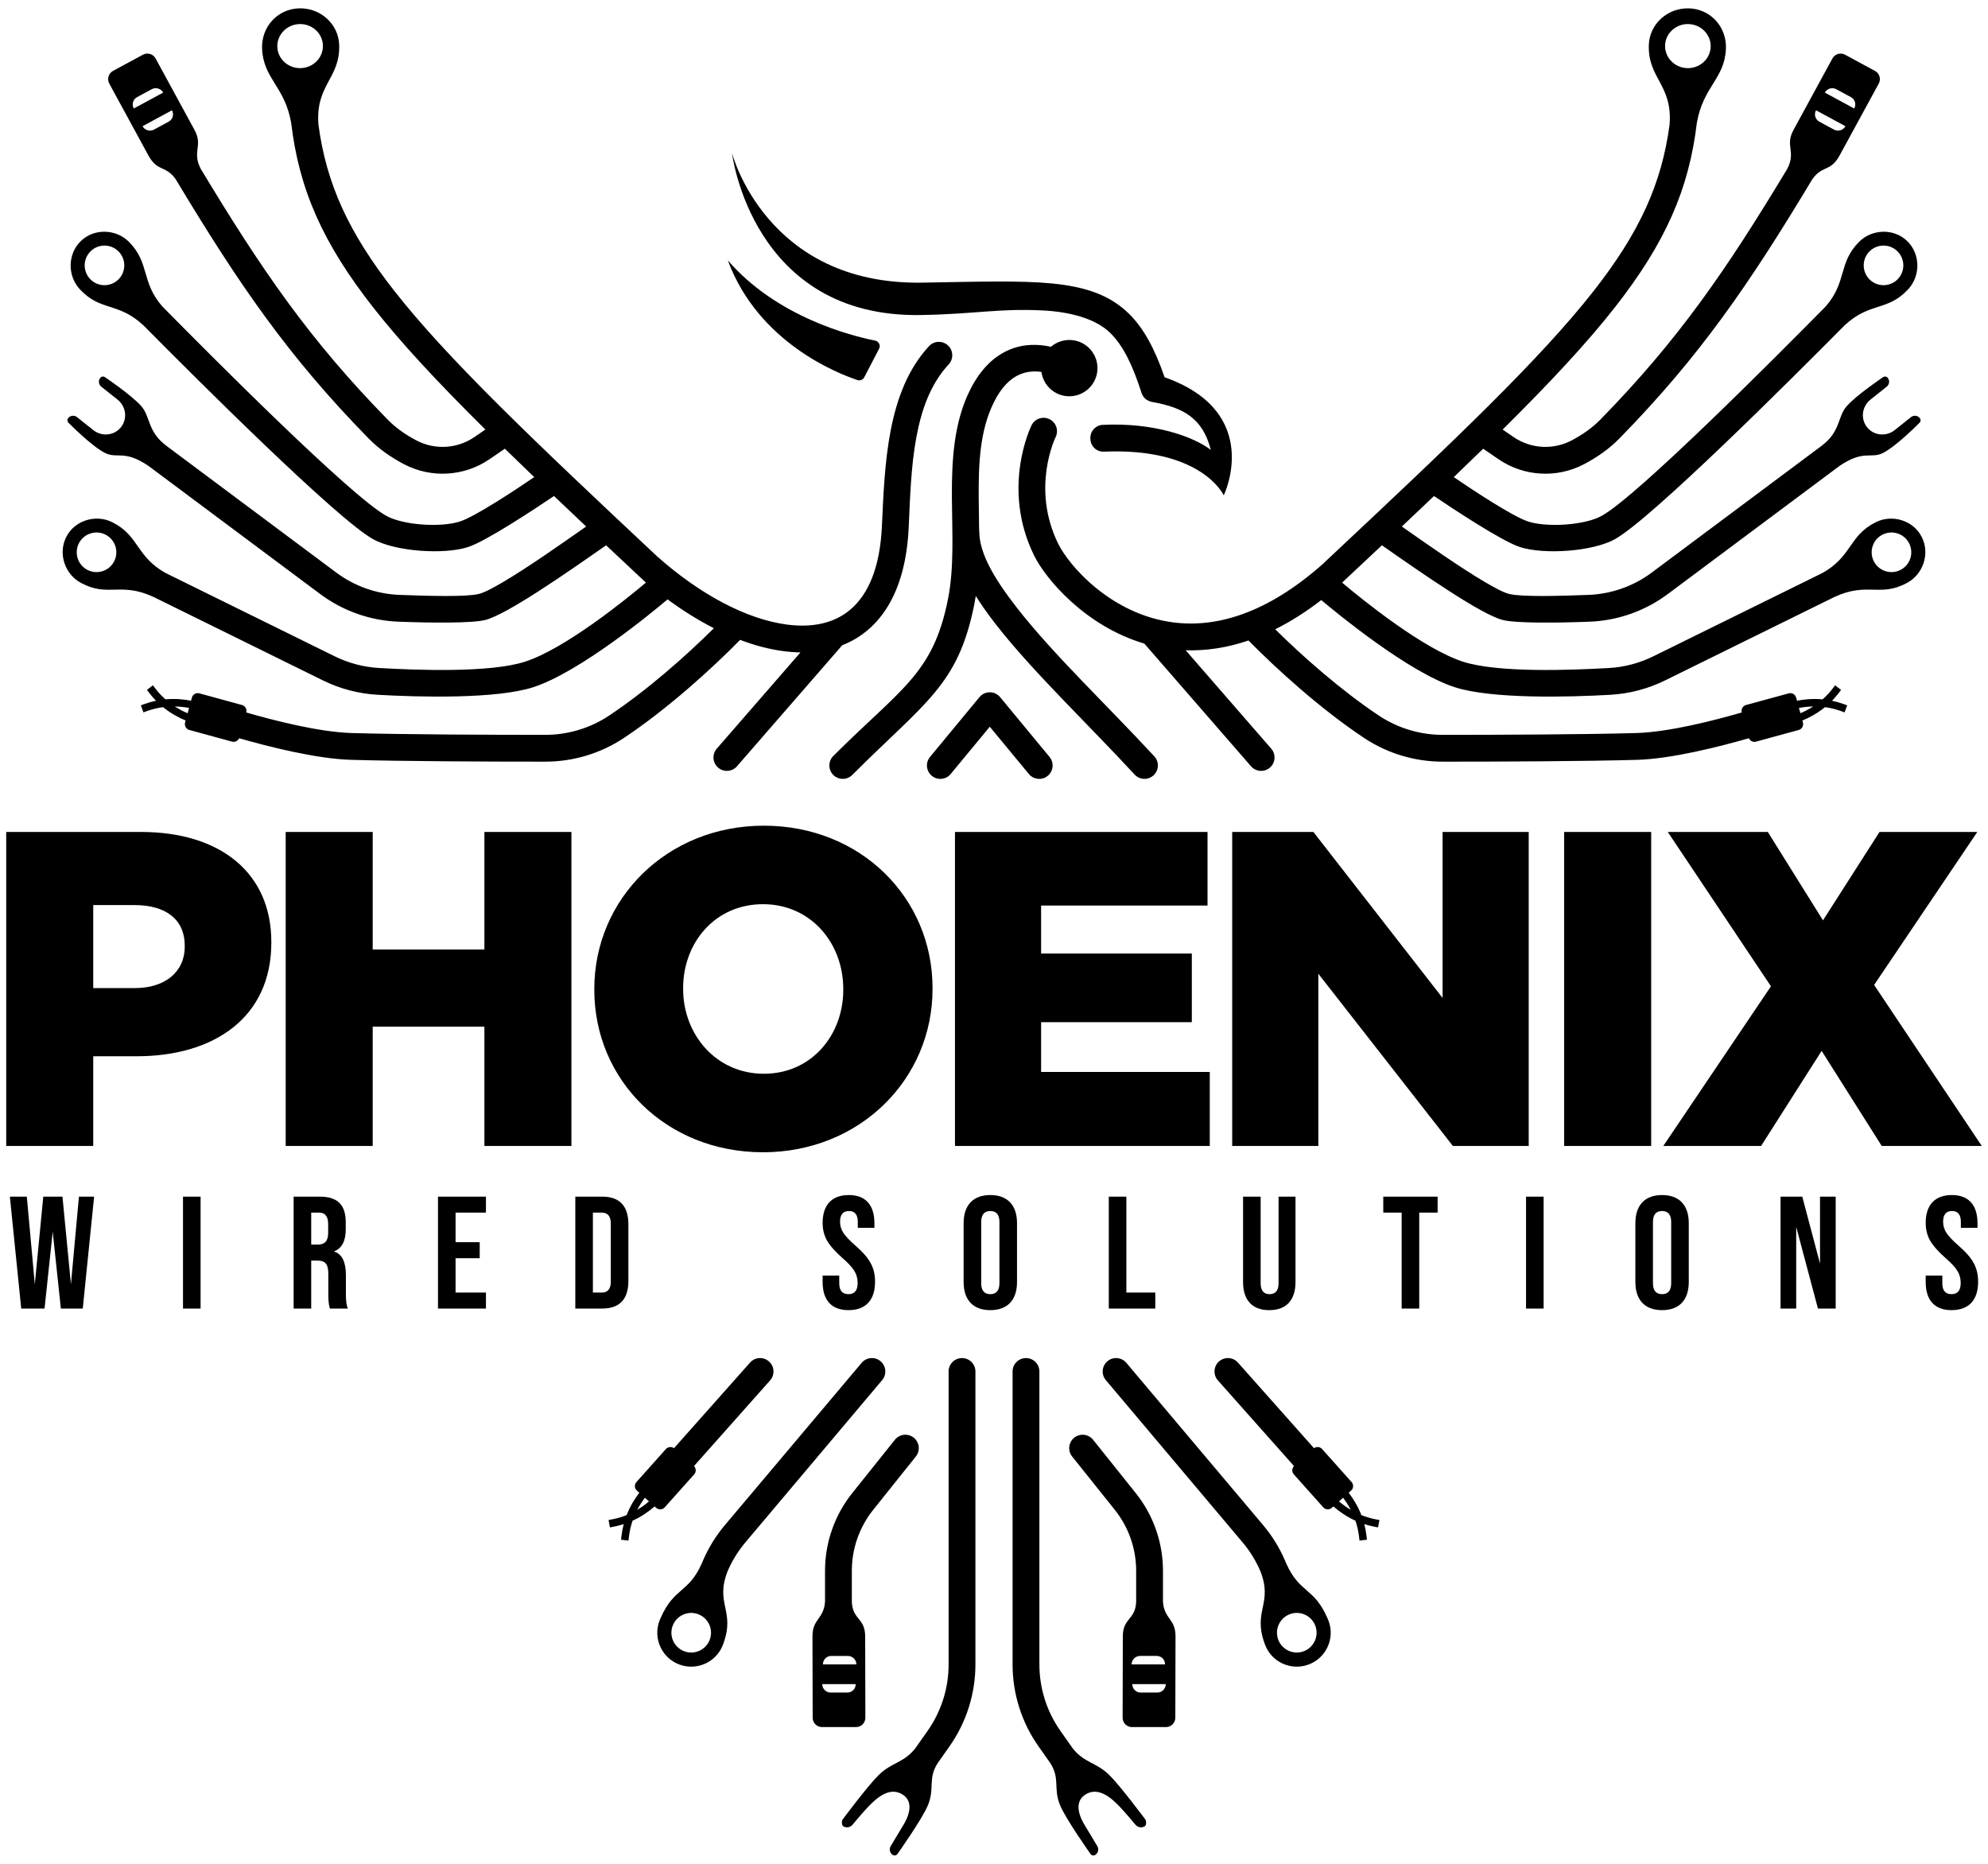
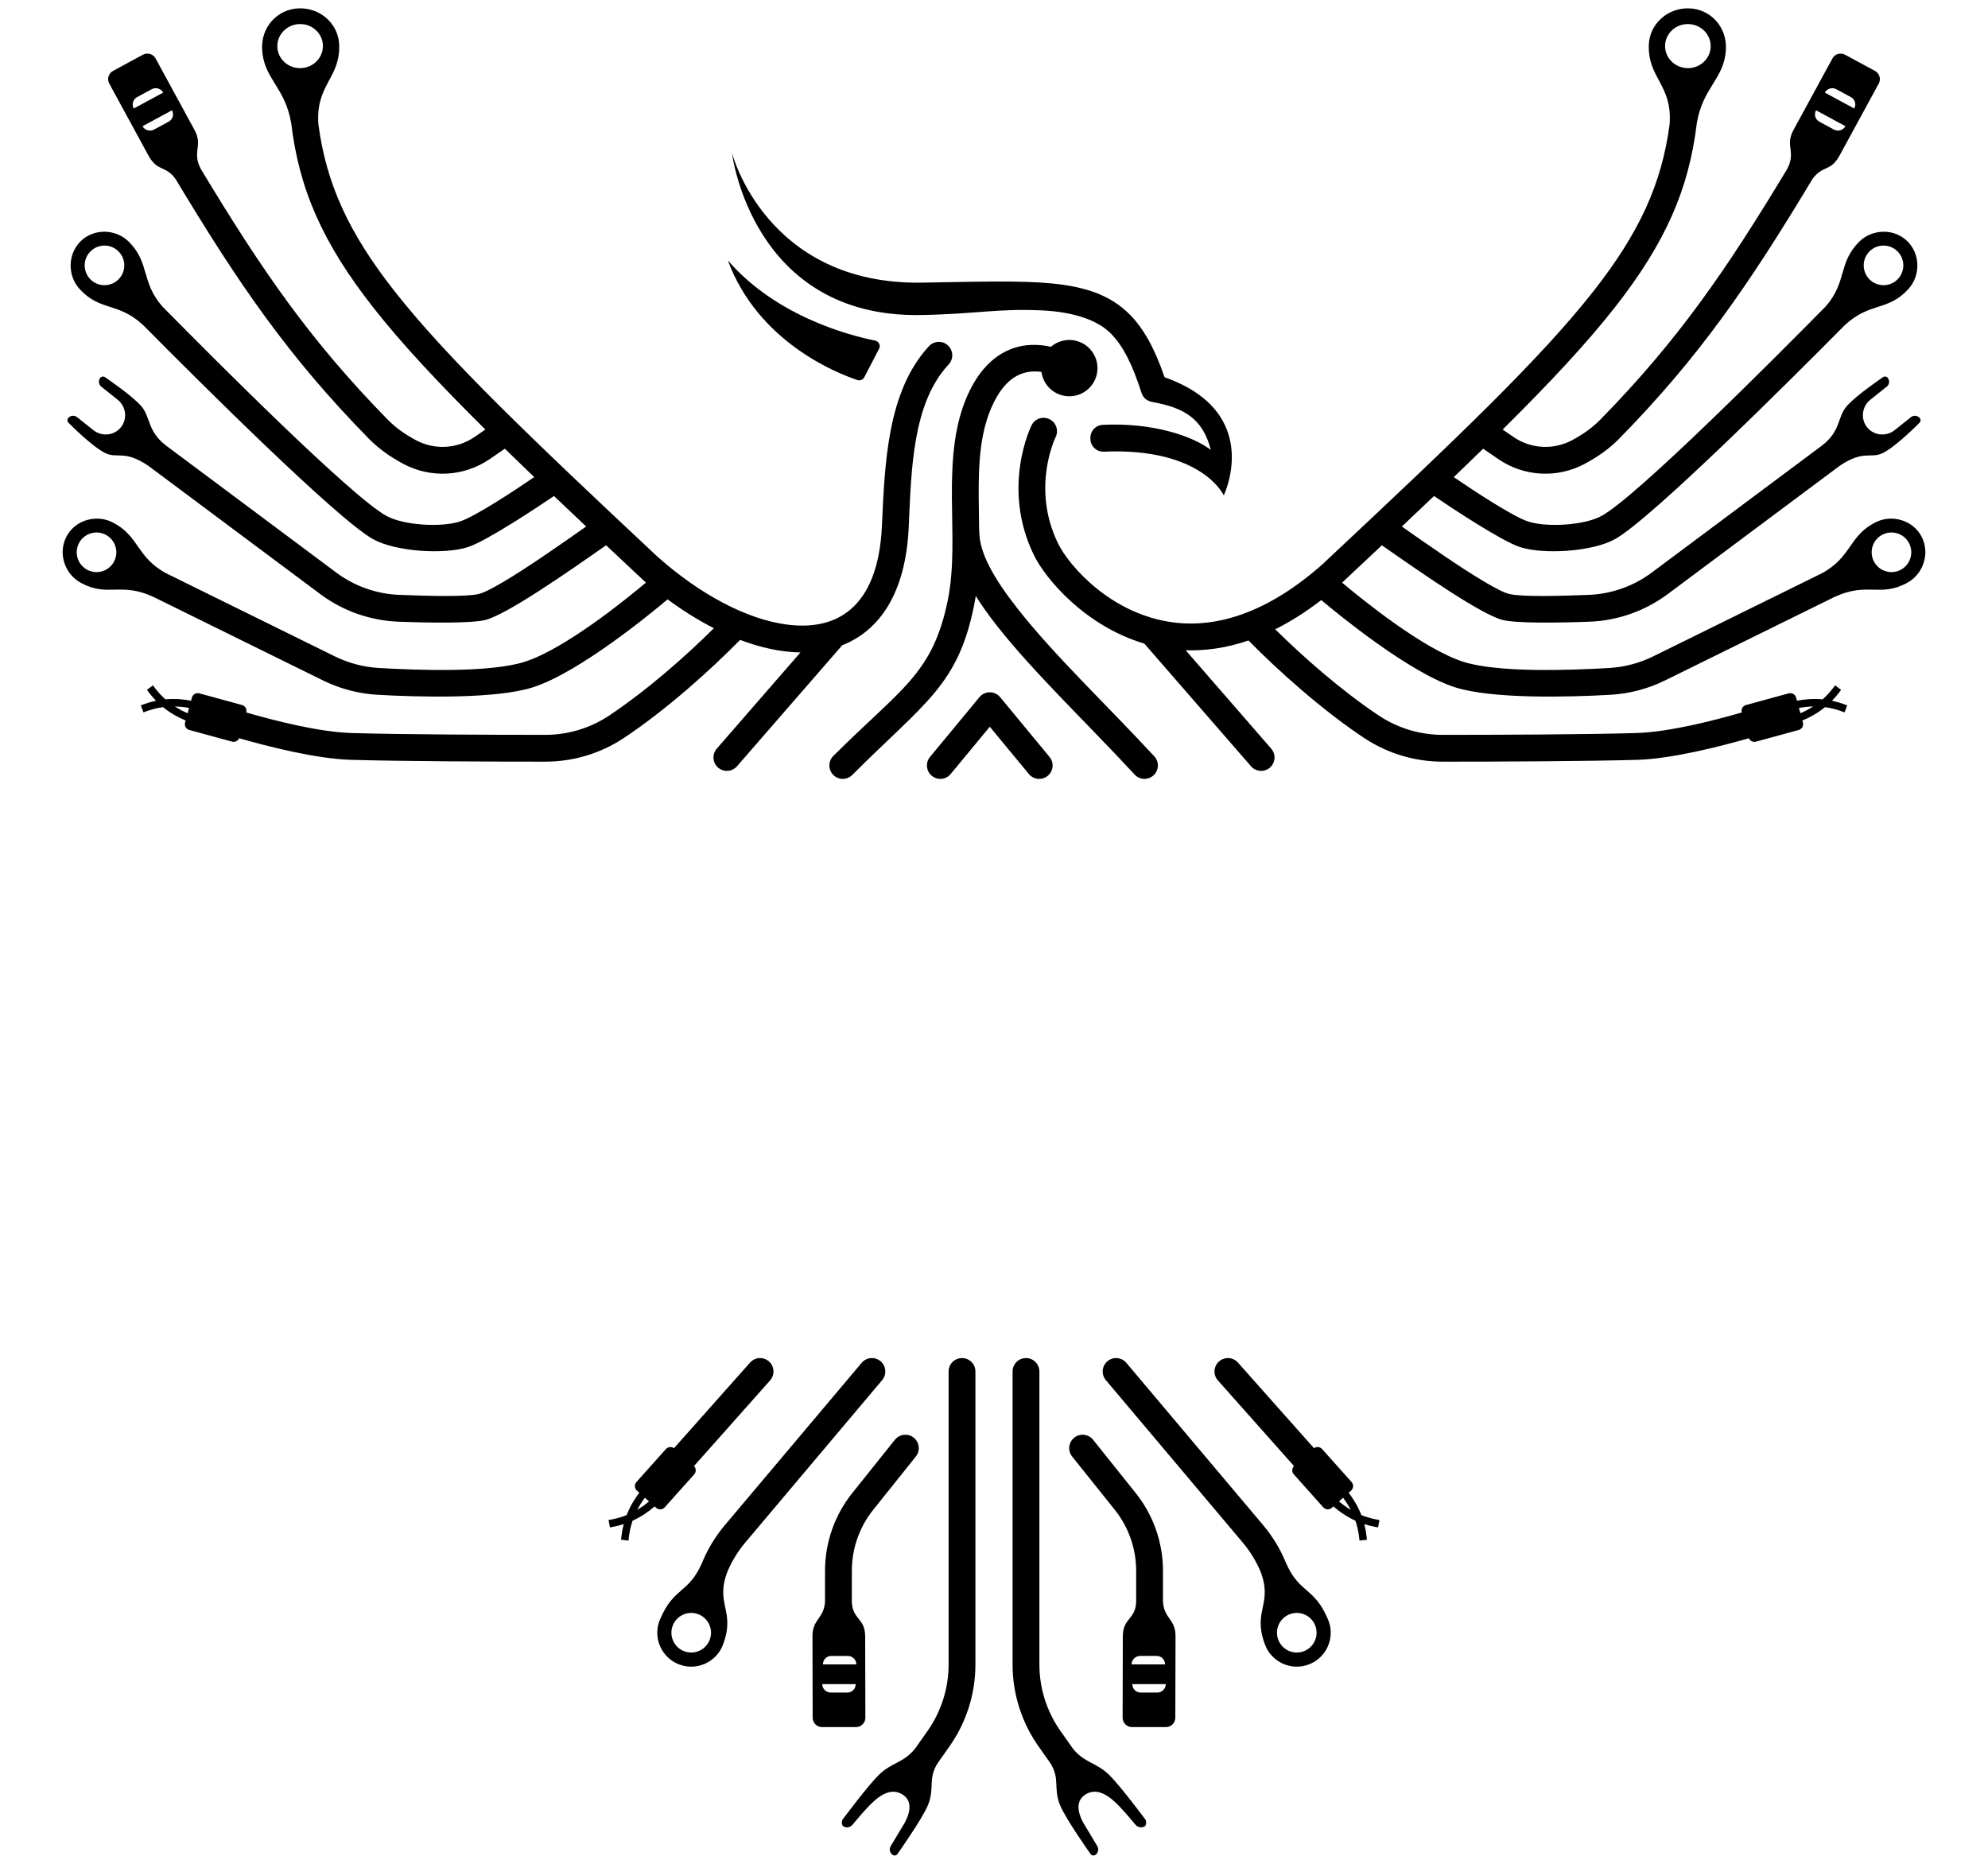
<svg xmlns="http://www.w3.org/2000/svg" width="100%" height="100%" viewBox="0 0 2400 2250" version="1.1" xml:space="preserve" style="fill-rule:evenodd;clip-rule:evenodd;stroke-linejoin:round;stroke-miterlimit:2;">
-   <rect id="Phoenix-Logo-WS-Black-RGB" x="0" y="0" width="2400" height="2250" style="fill:none;" />
  <g id="Logo">
    <path id="Bird" d="M297.258,860.092c33.389,9.674 87.839,23.658 127.102,24.824c59.235,1.76 172.496,2.251 233.517,2.193c0.023,0 0.046,0 0.068,0c27.429,0.089 54.27,-7.938 77.146,-23.071c46.342,-30.79 93.582,-72.74 126.749,-105.66c-18.645,-9.511 -37.438,-21.194 -55.918,-34.815c-17.759,14.999 -105.969,87.966 -162.35,106.096c-44.77,14.396 -138.01,11.948 -187.963,9.072l-0.015,-0.001c-22.877,-1.338 -45.255,-7.246 -65.81,-17.373c-61.327,-30.205 -204.407,-100.701 -204.407,-100.701c-40.241,-18.628 -54.712,0.864 -87.808,-17.075c-19.278,-10.45 -27.802,-35.246 -17.557,-55.405c10.245,-20.159 35.638,-27.5 55.088,-17.962c33.166,16.264 28.949,41.974 65.39,61.799c11.577,5.703 144.961,71.42 203.6,100.301c16.677,8.217 34.831,13.01 53.39,14.096c46.816,2.695 134.229,5.919 176.181,-7.571c48.542,-15.61 121.997,-75.218 146.175,-95.563c-0.448,-0.34 -0.883,-0.706 -1.302,-1.098c-16.18,-15.147 -31.78,-29.772 -46.82,-43.91c-46.662,32.649 -120.171,83.93 -146.133,90.24c-16.48,4.005 -65.973,3.465 -104.607,1.991l-0.007,-0.001c-34.127,-1.318 -67.051,-12.957 -94.422,-33.381c-58.479,-43.628 -168.971,-126.071 -207.436,-154.771c-29.056,-19.632 -37.546,-8.3 -51.971,-15.373c-16.401,-8.043 -44.125,-36.333 -44.125,-36.333c-1.828,-1.456 -2.151,-4.097 -0.721,-5.891c2.614,-3.281 7.394,-3.822 10.675,-1.207l19.66,15.667c10.338,8.238 25.297,6.689 33.383,-3.459c8.087,-10.147 6.258,-25.074 -4.08,-33.313l-19.661,-15.667c-3.281,-2.614 -3.82,-7.394 -1.206,-10.675c1.43,-1.794 4.076,-2.069 5.904,-0.612c0,0 31.283,21.031 43.327,34.527c11.725,13.137 7.264,30.539 30.274,47.908l-0.02,0.031c40.226,30.015 147.898,110.353 205.356,153.22c22.122,16.506 48.731,25.913 76.311,26.978c35.349,1.35 80.642,2.566 95.72,-1.098c6.67,-1.621 16.902,-7.074 29.194,-14.289c29.955,-17.581 70.034,-45.782 100.517,-67.158c-13.421,-12.664 -26.366,-24.924 -38.851,-36.811c-20.779,14.048 -81.727,54.558 -103.918,61.667c-29.224,9.363 -87.957,5.363 -114.701,-9.686c-44.295,-24.923 -212.662,-193 -277.059,-258.03c-30.82,-28.638 -51.748,-16.48 -76.812,-43.607c-14.882,-16.106 -14.959,-42.325 1.237,-58.106c16.196,-15.781 42.6,-14.545 57.938,0.753c25.602,25.536 14.513,48.476 40.407,78.073c62.982,63.923 226.899,228.357 270.165,252.702c20.731,11.665 66.294,14.328 88.947,7.07c18.72,-5.997 66.99,-38.03 89.925,-53.651c-12.294,-11.799 -24.106,-23.22 -35.454,-34.294l-18.417,12.613c-30.728,21.045 -70.581,23.354 -103.534,5.998l-0.047,-0.025c-16.203,-8.603 -30.264,-18.472 -42.614,-31.083c-96.894,-98.937 -156.504,-185.94 -232.899,-313.035c-12.685,-17.439 -21.874,-7.952 -33.259,-29.3l-46.796,-85.947c-1.433,-2.632 -1.76,-5.726 -0.908,-8.599c0.851,-2.874 2.811,-5.29 5.446,-6.717l36.102,-19.542c5.47,-2.961 12.304,-0.936 15.279,4.527l46.821,85.996c10.979,19.727 -3.403,26.112 7.806,47.464c73.569,122.124 131.671,206.653 225.538,302.501c10.02,10.231 21.495,18.145 34.637,25.125c22.325,11.75 49.319,10.182 70.135,-4.074l13.185,-9.03c-57.026,-56.51 -101.174,-103.826 -135.003,-146.883c-61.782,-78.633 -89.966,-143.623 -99.421,-223.195c-7.646,-44.225 -33.375,-53.074 -35.122,-89.245c-1.285,-26.612 18.527,-48.371 44.552,-49.151c26.026,-0.779 47.734,19.009 48.521,44.159c1.274,40.742 -28.806,47.736 -25.05,96.256c9.538,71.183 36.147,130.116 91.977,201.174c63.325,80.597 163.321,176.149 316.883,319.966c0.095,0.081 0.189,0.163 0.282,0.246c51.404,45.718 107.875,75.872 156.95,82.173c29.543,3.793 56.168,-1.223 76.13,-18.205c22.299,-18.969 35.774,-51.948 38.031,-100.695c3.448,-74.475 6.101,-162.543 56.866,-217.279c6.076,-6.551 16.326,-6.937 22.877,-0.862c6.55,6.076 6.936,16.326 0.861,22.877c-22.077,23.804 -32.981,55.106 -39.106,88.393c-6.564,35.675 -7.551,73.656 -9.158,108.368c-3.729,80.542 -35.934,124.871 -80.271,142.32l-127.025,146.084c-5.862,6.742 -16.095,7.456 -22.837,1.594c-6.742,-5.862 -7.456,-16.095 -1.593,-22.837l101.062,-116.225c-14.206,-0.184 -29.114,-2.247 -44.468,-6.113c-9.311,-2.345 -18.802,-5.357 -28.405,-9.002c-34.537,35.222 -88.086,83.73 -140.486,118.542l-0.025,0.017c-28.194,18.654 -61.275,28.554 -95.081,28.453c-61.286,0.058 -175.008,-0.44 -234.488,-2.207c-41.614,-1.237 -99.382,-15.93 -134.727,-26.066c-1.433,3.254 -5.074,5.059 -8.606,4.094l-51.517,-14.077c-3.888,-1.062 -6.182,-5.082 -5.12,-8.97l0.667,-2.441c-8.674,-3.577 -18.183,-8.726 -27.282,-16.13c-6.257,0.833 -12.774,2.344 -19.428,4.759l-4.26,1.546l-3.093,-8.521l4.261,-1.546c4.753,-1.725 9.442,-3.029 14.031,-3.979c-2.835,-2.896 -5.584,-6.053 -8.206,-9.495l-2.747,-3.606l7.211,-5.492l2.747,3.605c3.871,5.082 8.046,9.484 12.36,13.297c11.427,-1.049 21.959,-0.098 30.941,1.647l1.028,-3.764c1.063,-3.889 5.082,-6.183 8.971,-5.12l51.516,14.076c3.889,1.063 6.183,5.082 5.12,8.97l-0.007,0.028Zm-100.237,-748.322l-0.026,-0.046c-2.758,-4.899 -8.934,-6.681 -13.878,-4.005l-17.654,9.556c-2.36,1.277 -4.108,3.449 -4.852,6.027c-0.744,2.578 -0.421,5.346 0.895,7.685l0.003,0.005l35.512,-19.222Zm-87.573,191.479c-9.452,9.209 -9.649,24.36 -0.439,33.812c9.209,9.452 24.36,9.649 33.812,0.439c9.452,-9.209 9.649,-24.36 0.439,-33.812c-9.209,-9.452 -24.36,-9.649 -33.812,-0.439Zm252.072,-274.193c-15.189,0.455 -27.163,12.742 -26.723,27.42c0.439,14.678 13.127,26.225 28.316,25.771c15.188,-0.455 27.163,-12.742 26.723,-27.42c-0.44,-14.678 -13.128,-26.225 -28.316,-25.771Zm-133.276,825.579c-5.216,-0.978 -10.991,-1.658 -17.176,-1.762c5.238,3.385 10.471,6.056 15.426,8.163l1.75,-6.401Zm-133.023,-198.729c-5.979,11.765 -1.282,26.17 10.483,32.149c11.764,5.98 26.17,1.283 32.149,-10.482c5.979,-11.764 1.282,-26.17 -10.483,-32.149c-11.764,-5.979 -26.17,-1.282 -32.149,10.482Zm76.859,-503.533l0.026,0.047c2.758,4.898 8.934,6.681 13.878,4.005l17.654,-9.557c2.36,-1.277 4.108,-3.448 4.852,-6.026c0.744,-2.578 0.421,-5.347 -0.895,-7.685l-0.003,-0.006l-35.512,19.222Zm1939.25,738.838c-35.345,10.136 -93.113,24.829 -134.727,26.066c-59.48,1.767 -173.202,2.265 -234.488,2.207c-33.806,0.101 -66.887,-9.799 -95.081,-28.453l-0.025,-0.017c-52.04,-34.573 -105.214,-82.655 -139.772,-117.815c-26.943,9.196 -52.317,12.562 -75.829,11.809l103.304,118.804c5.863,6.742 5.149,16.975 -1.593,22.837c-6.742,5.862 -16.975,5.148 -22.837,-1.594l-128.785,-148.107c-71.671,-21.209 -119.37,-78.467 -133.048,-106.267c-40.62,-82.56 -3.076,-157.325 -3.076,-157.325c3.981,-7.998 13.706,-11.261 21.704,-7.281c7.999,3.981 11.261,13.706 7.281,21.704c0,0 -30.069,61.112 3.14,128.61c13.147,26.72 63.754,85.141 138.727,94.943c50.933,6.659 112.614,-9.661 181.896,-71.516c0.379,-0.441 0.786,-0.866 1.22,-1.272c157.745,-147.678 259.927,-244.994 324.261,-326.875c55.83,-71.058 82.439,-129.991 91.977,-201.174c3.756,-48.52 -26.324,-55.514 -25.05,-96.256c0.787,-25.15 22.495,-44.938 48.521,-44.159c26.025,0.78 45.837,22.539 44.552,49.151c-1.747,36.171 -27.476,45.02 -35.122,89.245c-9.455,79.572 -37.639,144.562 -99.421,223.195c-33.829,43.057 -77.977,90.373 -135.003,146.883l13.185,9.03c20.816,14.256 47.81,15.824 70.135,4.074c13.142,-6.98 24.617,-14.894 34.637,-25.125c93.867,-95.848 151.969,-180.377 225.538,-302.501c11.209,-21.352 -3.173,-27.737 7.806,-47.464l46.821,-85.996c2.975,-5.463 9.809,-7.488 15.279,-4.527l36.102,19.542c2.635,1.427 4.595,3.843 5.446,6.717c0.852,2.873 0.525,5.967 -0.908,8.599l-46.796,85.947c-11.385,21.348 -20.574,11.861 -33.259,29.3c-76.395,127.095 -136.005,214.098 -232.899,313.035c-12.35,12.611 -26.411,22.48 -42.614,31.083l-0.047,0.025c-32.953,17.356 -72.806,15.047 -103.534,-5.998l-18.417,-12.613c-11.348,11.074 -23.16,22.495 -35.454,34.294c22.935,15.621 71.205,47.654 89.925,53.651c22.653,7.258 68.216,4.595 88.947,-7.07c43.266,-24.345 207.183,-188.779 270.165,-252.702c25.894,-29.597 14.805,-52.537 40.407,-78.073c15.338,-15.298 41.742,-16.534 57.938,-0.753c16.196,15.781 16.119,42 1.237,58.106c-25.064,27.127 -45.992,14.969 -76.812,43.607c-64.397,65.03 -232.764,233.107 -277.059,258.03c-26.744,15.049 -85.477,19.049 -114.701,9.686c-22.191,-7.109 -83.139,-47.619 -103.918,-61.667c-12.485,11.887 -25.43,24.147 -38.851,36.811c30.483,21.376 70.562,49.577 100.517,67.158c12.292,7.215 22.524,12.668 29.194,14.289c15.078,3.664 60.371,2.448 95.72,1.098c27.58,-1.065 54.189,-10.472 76.311,-26.978c57.458,-42.867 165.13,-123.205 205.356,-153.22l-0.02,-0.031c23.01,-17.369 18.549,-34.771 30.274,-47.908c12.044,-13.496 43.327,-34.527 43.327,-34.527c1.828,-1.457 4.474,-1.182 5.904,0.612c2.614,3.281 2.075,8.061 -1.206,10.675l-19.661,15.667c-10.338,8.239 -12.167,23.166 -4.08,33.313c8.086,10.148 23.045,11.697 33.383,3.459l19.66,-15.667c3.281,-2.615 8.061,-2.074 10.675,1.207c1.43,1.794 1.107,4.435 -0.721,5.891c-0,0 -27.724,28.29 -44.125,36.333c-14.425,7.073 -22.915,-4.259 -51.971,15.373c-38.465,28.7 -148.957,111.143 -207.435,154.771c-27.372,20.424 -60.296,32.063 -94.423,33.381l-0.007,0.001c-38.634,1.474 -88.127,2.014 -104.607,-1.991c-25.962,-6.31 -99.471,-57.591 -146.133,-90.24c-14.999,14.1 -30.556,28.684 -46.69,43.788c-0.398,0.467 -0.826,0.915 -1.285,1.343c24.326,20.462 97.584,79.862 146.028,95.44c41.952,13.49 129.365,10.266 176.181,7.571c18.559,-1.086 36.713,-5.879 53.39,-14.096c58.639,-28.881 192.023,-94.598 203.6,-100.301c36.441,-19.825 32.224,-45.535 65.39,-61.799c19.45,-9.538 44.843,-2.197 55.088,17.962c10.245,20.159 1.721,44.955 -17.557,55.405c-33.096,17.939 -47.567,-1.553 -87.808,17.075c-0,0 -143.08,70.496 -204.406,100.7c-20.556,10.128 -42.934,16.036 -65.811,17.374l-0.015,0.001c-49.953,2.876 -143.193,5.324 -187.963,-9.072c-55.38,-17.808 -141.47,-88.524 -161.339,-105.243c-19.083,14.703 -37.649,26.307 -55.621,35.257c33.094,32.72 79.705,73.978 125.441,104.365c22.876,15.133 49.717,23.16 77.146,23.071c0.022,0 0.045,0 0.068,0c61.021,0.058 174.282,-0.433 233.517,-2.193c39.263,-1.166 93.713,-15.15 127.102,-24.824l-0.007,-0.028c-1.063,-3.888 1.231,-7.907 5.12,-8.97l51.516,-14.076c3.889,-1.063 7.908,1.231 8.971,5.12l1.028,3.764c8.982,-1.745 19.514,-2.696 30.941,-1.647c4.314,-3.813 8.489,-8.215 12.36,-13.297l2.747,-3.605l7.211,5.492l-2.747,3.606c-2.622,3.442 -5.371,6.599 -8.206,9.495c4.589,0.95 9.278,2.254 14.031,3.979l4.261,1.546l-3.093,8.521l-4.26,-1.546c-6.654,-2.415 -13.171,-3.926 -19.428,-4.759c-9.099,7.404 -18.608,12.553 -27.282,16.13l0.667,2.441c1.062,3.888 -1.232,7.908 -5.12,8.97l-51.517,14.077c-3.532,0.965 -7.173,-0.84 -8.606,-4.094Zm193.45,-235.305c-5.979,-11.764 -20.385,-16.461 -32.149,-10.482c-11.765,5.979 -16.462,20.385 -10.483,32.149c5.979,11.765 20.385,16.462 32.149,10.482c11.765,-5.979 16.462,-20.384 10.483,-32.149Zm-266.299,-626.85c-15.188,-0.454 -27.876,11.093 -28.316,25.771c-0.44,14.678 11.535,26.965 26.723,27.42c15.189,0.454 27.877,-11.093 28.316,-25.771c0.44,-14.678 -11.534,-26.965 -26.723,-27.42Zm164.499,82.714l35.512,19.222l0.003,-0.005c1.316,-2.339 1.639,-5.107 0.895,-7.685c-0.744,-2.578 -2.492,-4.75 -4.852,-6.027l-17.654,-9.556c-4.944,-2.676 -11.12,-0.894 -13.878,4.005l-0.026,0.046Zm87.573,191.479c-9.452,-9.21 -24.603,-9.013 -33.812,0.439c-9.21,9.452 -9.013,24.603 0.439,33.812c9.452,9.21 24.603,9.013 33.812,-0.439c9.21,-9.452 9.013,-24.603 -0.439,-33.812Zm-62.632,-150.876l-35.512,-19.222l-0.003,0.006c-1.316,2.338 -1.639,5.107 -0.895,7.685c0.744,2.578 2.492,4.749 4.852,6.026l17.654,9.557c4.944,2.676 11.12,0.893 13.878,-4.005l0.026,-0.047Zm-54.414,708.663c4.955,-2.107 10.188,-4.778 15.426,-8.163c-6.185,0.104 -11.96,0.784 -17.176,1.762l1.75,6.401Zm-1326.04,1025.78c0.478,-1.168 0.968,-2.331 1.47,-3.488c6.625,-15.246 15.439,-29.466 26.175,-42.204l165.113,-195.888c5.758,-6.832 15.979,-7.703 22.81,-1.945c6.831,5.758 7.702,15.979 1.945,22.81l-165.113,195.888c-8.824,10.468 -16.045,22.169 -21.443,34.721c-15.482,39.481 9.373,47.51 -5.081,87.261c-0.156,0.469 -0.321,0.936 -0.495,1.402c-7.909,21.185 -31.529,31.963 -52.714,24.054c-21.184,-7.909 -31.963,-31.53 -24.054,-52.714c0.43,-1.151 0.906,-2.27 1.425,-3.358c16.48,-37.665 33.782,-29.619 49.962,-66.539Zm-21.366,106.627c12.364,4.616 26.148,-1.674 30.764,-14.037c4.616,-12.363 -1.674,-26.148 -14.038,-30.764c-12.363,-4.616 -26.148,1.675 -30.763,14.038c-4.616,12.363 1.674,26.148 14.037,30.763Zm695.475,-96.733c-5.398,-12.552 -12.619,-24.253 -21.443,-34.721l-165.113,-195.888c-5.757,-6.831 -4.886,-17.052 1.945,-22.81c6.831,-5.758 17.052,-4.887 22.81,1.945l165.113,195.888c10.736,12.738 19.55,26.958 26.175,42.204c0.502,1.157 0.992,2.32 1.47,3.488c16.18,36.92 33.482,28.874 49.962,66.539c0.519,1.088 0.995,2.207 1.425,3.358c7.909,21.184 -2.87,44.805 -24.054,52.714c-21.185,7.909 -44.805,-2.869 -52.714,-24.054c-0.174,-0.466 -0.339,-0.933 -0.495,-1.402c-14.454,-39.751 10.401,-47.78 -5.081,-87.261Zm52.323,96.733c12.363,-4.615 18.653,-18.4 14.037,-30.763c-4.615,-12.363 -18.4,-18.654 -30.763,-14.038c-12.364,4.616 -18.654,18.401 -14.038,30.764c4.616,12.363 18.4,18.653 30.764,14.037Zm-783.612,-174.869c-7.07,6.168 -15.92,12.381 -26.606,17.222c-2.046,5.972 -3.601,12.478 -4.407,19.51l-0.517,4.503l-9.006,-1.033l0.517,-4.503c0.576,-5.024 1.501,-9.802 2.698,-14.333c-3.856,1.246 -7.908,2.298 -12.159,3.109l-4.452,0.85l-1.699,-8.904l4.452,-0.85c6.275,-1.197 12.077,-2.97 17.415,-5.131c4.158,-10.695 9.708,-19.696 15.276,-26.956l-2.91,-2.6c-3.006,-2.686 -3.267,-7.307 -0.581,-10.313l35.579,-39.827c2.528,-2.829 6.77,-3.226 9.767,-1.023l91.858,-103.379c5.934,-6.678 16.174,-7.283 22.853,-1.348c6.678,5.934 7.282,16.174 1.348,22.852l-91.902,103.429c2.696,2.719 2.84,7.109 0.255,10.003l-35.579,39.827c-2.686,3.006 -7.307,3.266 -10.313,0.581l-1.887,-1.686Zm-11.737,-10.485c-3.202,4.232 -6.386,9.097 -9.238,14.585c5.366,-3.177 10.091,-6.669 14.187,-10.164l-4.949,-4.421Zm783.639,-38.24l-91.902,-103.429c-5.934,-6.678 -5.33,-16.918 1.348,-22.852c6.679,-5.935 16.919,-5.33 22.853,1.348l91.858,103.379c2.997,-2.203 7.239,-1.806 9.767,1.023l35.579,39.827c2.686,3.006 2.425,7.627 -0.581,10.313l-2.91,2.6c5.568,7.26 11.118,16.261 15.276,26.956c5.338,2.161 11.14,3.934 17.415,5.131l4.452,0.85l-1.699,8.904l-4.452,-0.85c-4.251,-0.811 -8.303,-1.863 -12.159,-3.109c1.197,4.531 2.122,9.309 2.698,14.333l0.517,4.503l-9.006,1.033l-0.517,-4.503c-0.806,-7.032 -2.361,-13.538 -4.407,-19.51c-10.686,-4.841 -19.536,-11.054 -26.606,-17.222l-1.887,1.686c-3.006,2.685 -7.627,2.425 -10.313,-0.581l-35.579,-39.827c-2.585,-2.894 -2.441,-7.284 0.255,-10.003Zm54.312,42.661c4.096,3.495 8.821,6.987 14.187,10.164c-2.852,-5.488 -6.036,-10.353 -9.238,-14.585l-4.949,4.421Zm-620.49,121.02l0,-37.313c0,-34.093 11.603,-67.17 32.901,-93.792l51.454,-64.318c5.581,-6.976 15.776,-8.109 22.752,-2.528c6.977,5.581 8.11,15.776 2.529,22.752l-51.455,64.318c-16.705,20.882 -25.806,46.827 -25.806,73.568l0,37.861c1.102,21.748 16.182,18.989 16.088,41.709l0.239,97.861c0.007,2.997 -1.178,5.873 -3.295,7.995c-2.116,2.122 -4.99,3.314 -7.987,3.314l-41.051,0c-6.22,0 -11.266,-5.034 -11.282,-11.254l-0.239,-97.916c-0.253,-21.651 13.743,-21.075 15.152,-42.257Zm-3.39,99.564l0.001,0.053c0.093,5.62 4.676,10.128 10.298,10.128l20.074,0c2.683,0 5.254,-1.077 7.136,-2.99c1.881,-1.913 2.916,-4.502 2.871,-7.185l0,-0.006l-40.38,-0Zm41.262,-23.836l-0.001,-0.053c-0.093,-5.62 -4.676,-10.128 -10.298,-10.128l-20.074,0c-2.684,0 -5.255,1.077 -7.136,2.991c-1.882,1.913 -2.916,4.501 -2.871,7.184l-0,0.006l40.38,0Zm98.234,119.036c-12.234,19.037 -3.392,30.32 -11.843,50.891c-6.874,16.732 -36.701,58.808 -36.701,58.808c-1.275,1.96 -3.872,2.534 -5.795,1.283l-0.088,-0.058c-3.504,-2.281 -4.575,-6.926 -2.423,-10.511l14.121,-23.521c7.212,-11.08 15.169,-29.897 -0.282,-39.154c-15.976,-9.572 -31.832,5.558 -41.351,15.549c-5.57,5.846 -13.595,15.298 -18.674,21.372c-2.772,3.295 -7.568,4.007 -11.178,1.658c-1.923,-1.252 -1.924,-6.13 -0.649,-8.089c0,-0 30.537,-41.001 43.611,-53.758c15.751,-15.37 29.465,-14.212 43.749,-31.645l15.159,-21.509c16.542,-23.471 25.422,-51.483 25.422,-80.198l-0,-353.744c-0,-8.934 7.253,-16.187 16.187,-16.187c8.934,-0 16.187,7.253 16.187,16.187l0,353.744c0,35.392 -10.944,69.919 -31.333,98.848l-14.119,20.034Zm239.497,-194.216l-0,-37.861c-0,-26.741 -9.101,-52.686 -25.806,-73.568l-51.455,-64.318c-5.581,-6.976 -4.448,-17.171 2.529,-22.752c6.976,-5.581 17.171,-4.448 22.752,2.528l51.454,64.318c21.298,26.622 32.901,59.699 32.901,93.792l-0,37.313c1.409,21.182 15.405,20.606 15.152,42.257l-0.239,97.916c-0.016,6.22 -5.062,11.254 -11.282,11.254l-41.051,0c-2.997,0 -5.871,-1.192 -7.987,-3.314c-2.117,-2.122 -3.302,-4.998 -3.295,-7.995l0.239,-97.861c-0.094,-22.72 14.986,-19.961 16.088,-41.709Zm35.765,99.016l-40.38,-0l-0,0.006c-0.045,2.683 0.99,5.272 2.871,7.185c1.882,1.913 4.453,2.99 7.136,2.99l20.074,0c5.622,0 10.205,-4.508 10.298,-10.128l0.001,-0.053Zm-41.262,-23.836l40.38,0l0,-0.006c0.045,-2.683 -0.989,-5.271 -2.871,-7.184c-1.881,-1.914 -4.452,-2.991 -7.136,-2.991l-20.074,0c-5.622,0 -10.205,4.508 -10.298,10.128l-0.001,0.053Zm-98.234,119.036l-14.119,-20.034c-20.389,-28.929 -31.333,-63.456 -31.333,-98.848l-0,-353.744c-0,-8.934 7.253,-16.187 16.187,-16.187c8.934,-0 16.187,7.253 16.187,16.187l0,353.744c0,28.715 8.88,56.727 25.422,80.198l15.159,21.509c14.284,17.433 27.998,16.275 43.749,31.645c13.074,12.757 43.611,53.758 43.611,53.758c1.275,1.959 1.274,6.837 -0.649,8.089c-3.61,2.349 -8.406,1.637 -11.178,-1.658c-5.079,-6.074 -13.104,-15.526 -18.674,-21.372c-9.519,-9.991 -25.375,-25.121 -41.351,-15.549c-15.451,9.257 -7.494,28.074 -0.282,39.154l14.121,23.521c2.152,3.585 1.081,8.23 -2.423,10.511l-0.088,0.058c-1.923,1.251 -4.52,0.677 -5.795,-1.283c-0,0 -29.827,-42.076 -36.701,-58.808c-8.451,-20.571 0.391,-31.854 -11.843,-50.891Zm-89.88,-1408.85c-0.572,3.692 -1.22,7.356 -1.952,10.99c-19.58,97.152 -58.904,116.908 -147.167,205.106c-6.32,6.315 -16.578,6.311 -22.893,-0.009c-6.315,-6.32 -6.311,-16.577 0.009,-22.892c81.774,-81.714 120.174,-98.592 138.314,-188.601c7.89,-39.152 5.082,-82.056 4.852,-123.991c-0.25,-45.655 2.581,-90.184 21.599,-128.62c13.76,-27.81 31.075,-42.198 47.968,-49.298c17.81,-7.486 35.638,-6.695 50.014,-3.465c11.11,-9.577 27.623,-11.172 40.583,-2.839c15.781,10.147 20.355,31.197 10.208,46.978c-10.147,15.781 -31.197,20.355 -46.978,10.208c-8.704,-5.597 -13.999,-14.51 -15.295,-24.027c-7.901,-1.147 -16.944,-0.811 -25.987,2.99c-11.348,4.77 -22.252,15.129 -31.496,33.811c-16.848,34.048 -18.463,73.641 -18.241,114.085c0.07,12.89 0.34,25.865 0.479,38.804c0.143,0.869 0.216,1.762 0.213,2.672c-0.073,26.955 18.829,58.253 45.616,92.598c44.023,56.444 110.24,119.044 165.706,179.132c6.06,6.565 5.65,16.814 -0.915,22.874c-6.565,6.06 -16.814,5.65 -22.874,-0.915c-56.076,-60.749 -122.938,-124.115 -167.445,-181.18c-9.125,-11.7 -17.296,-23.2 -24.318,-34.411Zm89.053,194.331c5.693,6.886 4.724,17.098 -2.161,22.79c-6.886,5.693 -17.098,4.724 -22.791,-2.162l-47.193,-57.085l-47.193,57.085c-5.692,6.886 -15.904,7.855 -22.79,2.162c-6.886,-5.692 -7.854,-15.904 -2.162,-22.79l59.669,-72.176c3.075,-3.72 7.65,-5.873 12.476,-5.873c4.827,-0 9.401,2.153 12.476,5.873l59.669,72.176Zm-210.704,-502.651c2.155,0.362 4.007,1.734 4.982,3.691c0.974,1.956 0.954,4.261 -0.055,6.2c-5.125,9.926 -13.607,26.222 -17.885,34.44c-1.528,2.939 -4.935,4.368 -8.102,3.399c-23.914,-7.926 -119.907,-45.261 -156.629,-144.56c58.934,68.381 148.827,91.086 177.689,96.83Zm405.393,132.01c-9.677,-37.869 -32.312,-50.939 -70.337,-57.801c-6.947,-1.254 -11.387,-5.129 -13.307,-11.086c-10.766,-33.406 -21.857,-56.484 -37.455,-72.023c-17.493,-17.427 -48.413,-25.774 -81.746,-27.449c-53.51,-2.688 -80.53,4.352 -146.928,5.538c-204.546,3.652 -228.263,-195.578 -228.263,-195.578c0,0 40.976,159.68 229.791,156.474c68.016,-1.154 118.231,-2.744 156.479,0.984c42.371,4.13 71.204,14.866 93.517,37.095c17.1,17.036 30.443,41.28 42.451,76.121c120.09,42.481 71.442,142.602 71.442,142.602c-0,0 -26.088,-57.834 -144.802,-52.772c-4.223,0.166 -8.332,-1.389 -11.386,-4.31c-3.054,-2.92 -4.792,-6.956 -4.814,-11.181c-0.047,-0.382 -0.049,-0.765 -0.051,-1.146c-0.045,-8.338 6.463,-15.244 14.789,-15.693c60.391,-3.027 108.76,13.468 130.62,30.225Z" />
-     <path id="Wordmark" d="M53.793,1579.69l-28.178,-0l-13.702,-135.098l20.457,0l9.65,105.762l10.229,-105.762l23.159,0l10.229,105.762l9.65,-105.762l18.335,0l-13.703,135.098l-26.441,-0l-9.842,-92.832l-9.843,92.832Zm188.365,-0l-21.23,-0l-0,-135.098l21.23,0l-0,135.098Zm133.553,-0l-21.229,-0l-0,-135.098l31.458,0c21.809,0 31.459,10.036 31.459,31.073l-0,8.298c-0,14.089 -4.632,22.967 -13.896,26.634l-0,0.386c9.457,2.895 14.089,12.545 14.089,28.563l-0,23.739c-0,7.334 0.772,12.738 2.315,16.405l-21.615,-0c-1.351,-3.86 -1.93,-9.457 -1.93,-16.598l-0,-24.704c-0,-12.351 -3.474,-16.597 -13.317,-16.597l-7.334,-0l0,57.899Zm0,-115.798l0,38.599l7.72,0c8.492,0 12.738,-4.053 12.738,-14.282l-0,-10.421c-0,-9.264 -3.667,-13.896 -10.808,-13.896l-9.65,-0Zm210.946,115.798l-57.899,-0l-0,-135.098l57.899,0l-0,19.3l-36.67,-0l0,35.704l29.143,0l-0,19.3l-29.143,-0l0,41.494l36.67,0l-0,19.3Zm140.308,-0l-32.423,-0l-0,-135.098l32.423,0c21.037,0 31.652,11.194 31.652,33.389l-0,68.32c-0,22.195 -10.615,33.389 -31.652,33.389Zm-11.194,-115.798l0,96.498l10.808,0c7.141,0 10.808,-4.439 10.808,-13.124l0,-70.25c0,-8.685 -3.667,-13.124 -10.808,-13.124l-10.808,-0Zm308.602,117.728c-20.651,-0 -31.265,-12.159 -31.265,-33.968l-0,-7.72l20.071,0l0,9.264c0,8.685 3.667,13.124 11.001,13.124c7.527,0 11.194,-4.439 11.194,-13.51c-0,-5.597 -1.351,-10.422 -4.053,-14.667c-2.509,-4.246 -7.334,-9.457 -14.475,-15.633c-8.685,-7.72 -14.861,-14.668 -18.528,-21.037c-3.473,-6.369 -5.21,-13.317 -5.21,-21.229c-0,-21.423 11,-33.582 31.651,-33.582c20.265,0 30.879,12.159 30.879,33.968l0,5.596l-20.071,0l-0,-6.947c-0,-8.878 -3.474,-13.317 -10.615,-13.317c-7.141,-0 -10.808,4.246 -10.808,12.931c0,4.824 1.351,9.456 4.053,13.509c2.702,4.053 7.527,9.264 14.668,15.44c8.878,7.72 15.054,14.861 18.335,21.23c3.474,6.369 5.21,13.702 5.21,22.194c0,22.195 -11.193,34.354 -32.037,34.354Zm138.958,-33.968l-0,-71.022c-0,-21.616 11.386,-33.968 32.23,-33.968c20.844,0 32.231,12.352 32.231,33.968l-0,71.022c-0,21.616 -11.387,33.968 -32.231,33.968c-20.844,-0 -32.23,-12.352 -32.23,-33.968Zm43.231,1.351l-0,-73.724c-0,-8.878 -3.667,-13.317 -11.001,-13.317c-7.334,-0 -11.001,4.439 -11.001,13.317l0,73.724c0,8.878 3.667,13.317 11.001,13.317c7.334,0 11.001,-4.439 11.001,-13.317Zm188.172,30.687l-56.162,-0l-0,-135.098l21.229,0l0,115.798l34.933,0l-0,19.3Zm105.955,-32.038l-0,-103.06l21.229,0l0,104.604c0,8.685 3.667,13.124 10.808,13.124c7.141,0 10.808,-4.439 10.808,-13.124l0,-104.604l20.458,0l-0,103.06c-0,21.809 -11.001,33.968 -31.652,33.968c-20.65,-0 -31.651,-12.159 -31.651,-33.968Zm212.682,32.038l-21.23,-0l0,-115.798l-22.194,-0l-0,-19.3l65.619,0l-0,19.3l-22.195,-0l0,115.798Zm150.152,-0l-21.23,-0l-0,-135.098l21.23,0l-0,135.098Zm110.78,-32.038l-0,-71.022c-0,-21.616 11.386,-33.968 32.23,-33.968c20.844,0 32.23,12.352 32.23,33.968l0,71.022c0,21.616 -11.386,33.968 -32.23,33.968c-20.844,-0 -32.23,-12.352 -32.23,-33.968Zm43.231,1.351l-0,-73.724c-0,-8.878 -3.667,-13.317 -11.001,-13.317c-7.334,-0 -11.001,4.439 -11.001,13.317l0,73.724c0,8.878 3.667,13.317 11.001,13.317c7.334,0 11.001,-4.439 11.001,-13.317Zm150.923,30.687l-18.913,-0l-0,-135.098l26.247,0l21.423,80.866l-0,-80.866l18.913,0l0,135.098l-21.422,-0l-26.248,-98.622l0,98.622Zm187.593,1.93c-20.651,-0 -31.265,-12.159 -31.265,-33.968l-0,-7.72l20.071,0l0,9.264c0,8.685 3.667,13.124 11.001,13.124c7.527,0 11.194,-4.439 11.194,-13.51c-0,-5.597 -1.351,-10.422 -4.053,-14.667c-2.509,-4.246 -7.334,-9.457 -14.475,-15.633c-8.685,-7.72 -14.861,-14.668 -18.528,-21.037c-3.473,-6.369 -5.21,-13.317 -5.21,-21.229c-0,-21.423 11,-33.582 31.651,-33.582c20.265,0 30.879,12.159 30.879,33.968l0,5.596l-20.071,0l-0,-6.947c-0,-8.878 -3.474,-13.317 -10.615,-13.317c-7.141,-0 -10.808,4.246 -10.808,12.931c0,4.824 1.351,9.456 4.053,13.509c2.702,4.053 7.527,9.264 14.668,15.44c8.878,7.72 15.054,14.861 18.335,21.23c3.473,6.369 5.21,13.702 5.21,22.194c0,22.195 -11.193,34.354 -32.037,34.354Zm-2348.55,-198.18l-0,-379.087l163.007,0c95.314,0 157.051,49.281 157.051,132.681l-0,1.083c-0,89.897 -68.777,137.013 -162.466,137.013l-52.531,-0l0,108.31l-105.061,0Zm105.061,-190.627l50.365,0c36.825,0 60.112,-20.037 60.112,-49.822l0,-1.084c0,-32.493 -23.287,-49.281 -60.654,-49.281l-49.823,0l0,100.187Zm232.327,190.627l-0,-379.087l105.061,0l-0,141.887l134.847,-0l-0,-141.887l105.061,0l-0,379.087l-105.061,0l-0,-144.053l-134.847,0l-0,144.053l-105.061,0Zm576.212,7.582c-116.975,-0 -203.624,-87.19 -203.624,-196.042l0,-1.083c0,-108.853 87.732,-197.126 204.707,-197.126c116.976,0 203.624,87.19 203.624,196.042l0,1.084c0,108.852 -87.731,197.125 -204.707,197.125Zm1.083,-94.772c57.405,0 95.855,-46.573 95.855,-101.27l0,-1.083c0,-55.239 -38.992,-102.354 -96.938,-102.354c-57.946,0 -96.396,46.574 -96.396,101.27l-0,1.084c-0,54.696 39.533,102.353 97.479,102.353Zm230.702,87.19l-0,-379.087l304.894,0l0,88.815l-200.916,-0l0,57.946l181.962,-0l-0,82.858l-181.962,-0l0,60.112l203.624,-0l0,89.356l-307.602,0Zm334.68,0l-0,-379.087l98.021,0l155.967,200.375l0,-200.375l103.978,0l0,379.087l-91.522,0l-162.466,-207.956l-0,207.956l-103.978,0Zm400.749,0l0,-379.087l105.061,0l0,379.087l-105.061,0Zm380.712,-379.087l118.058,0l-124.557,184.67l129.973,194.417l-120.766,0l-72.568,-114.809l-73.11,114.809l-118.059,0l129.973,-192.793l-124.557,-186.294l120.766,0l66.611,106.686l68.236,-106.686Z" />
  </g>
</svg>